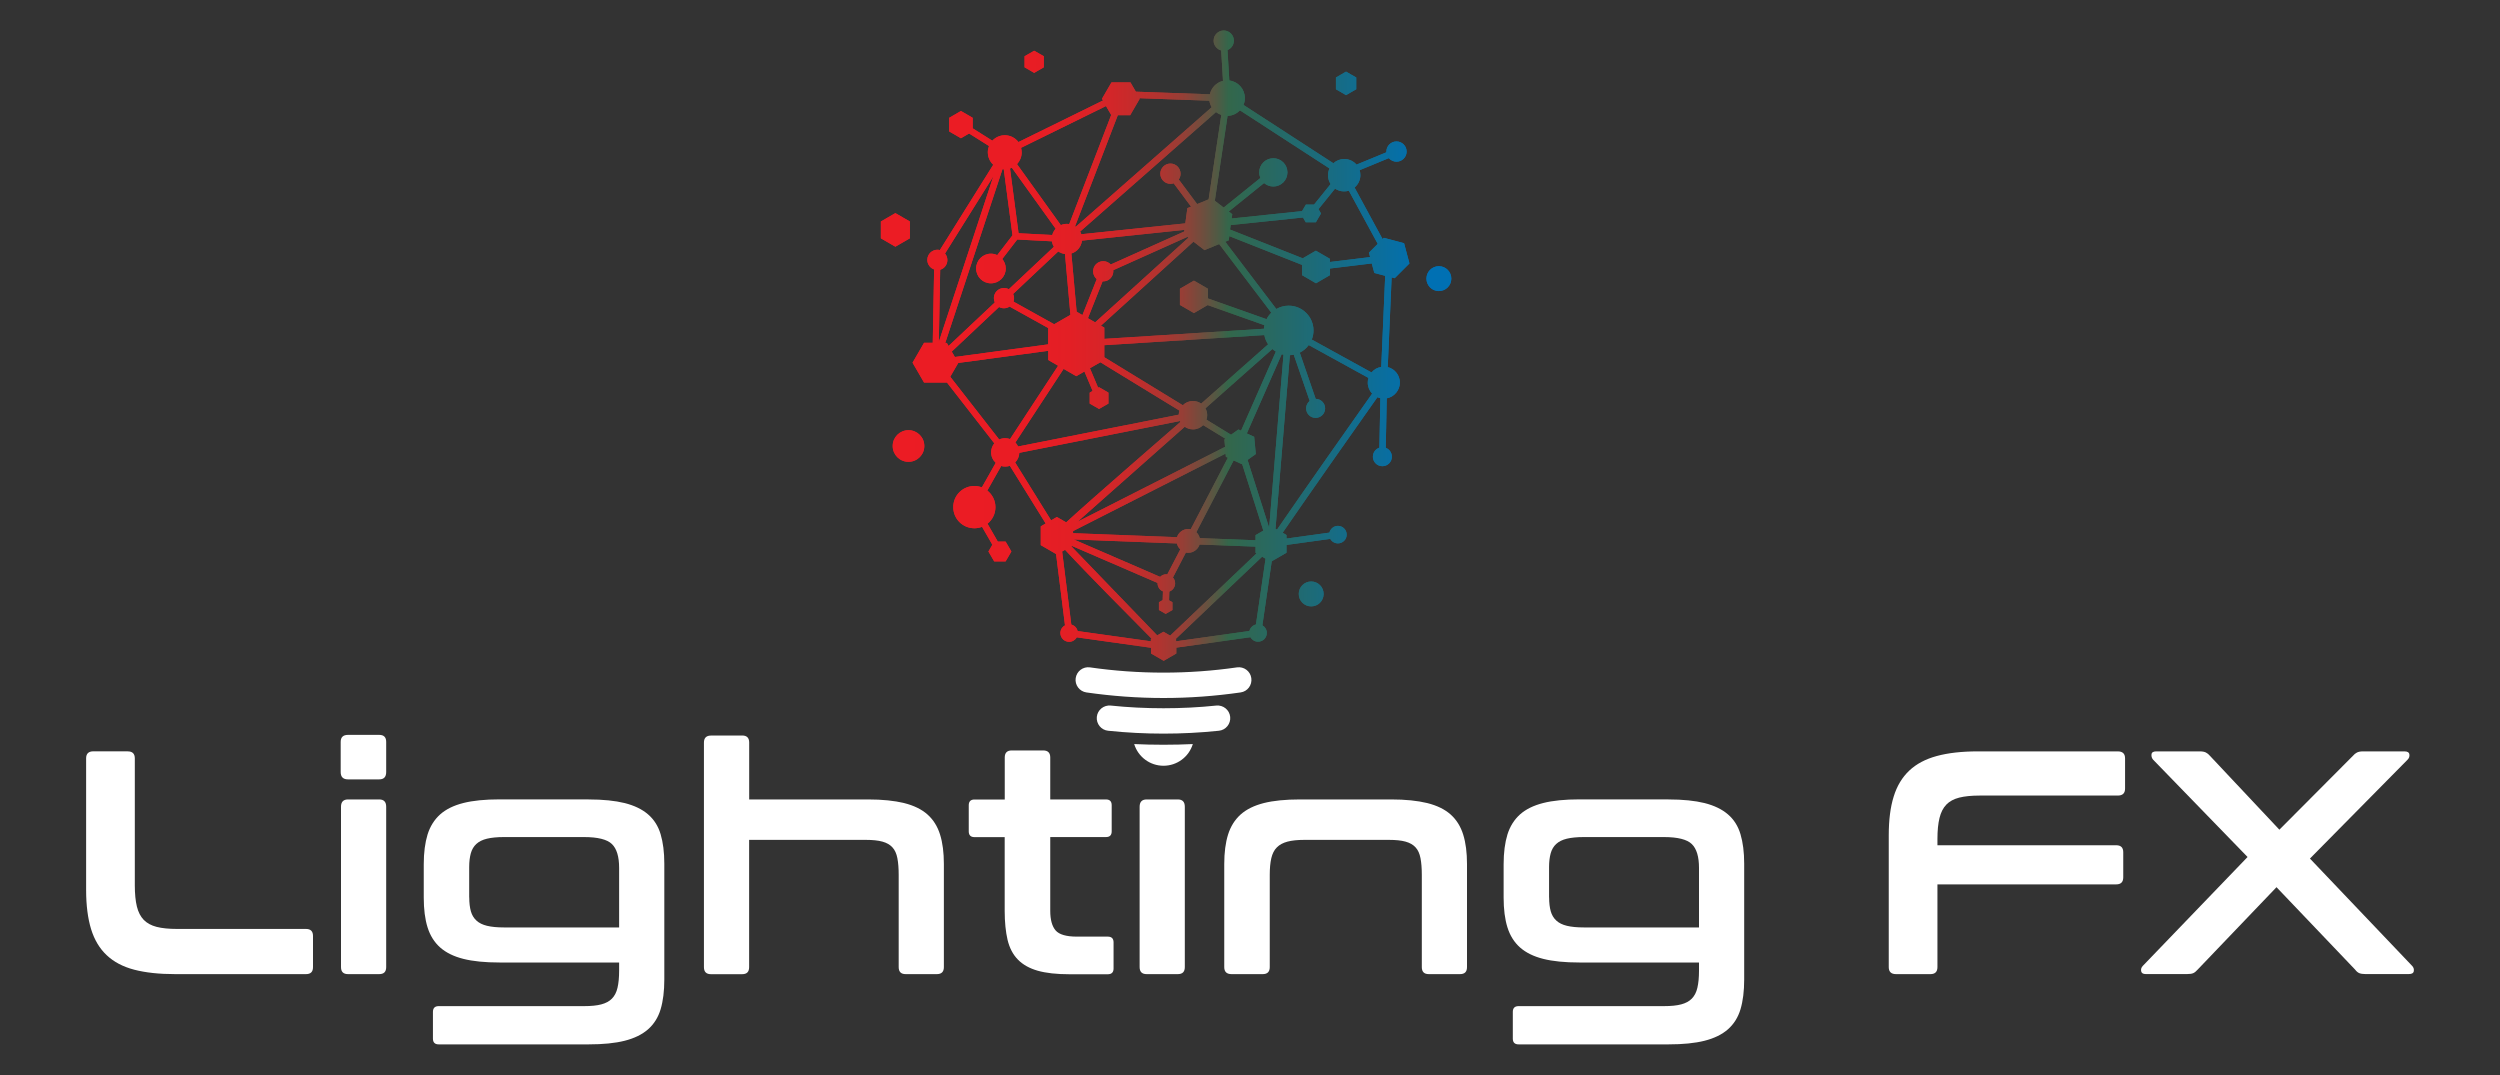
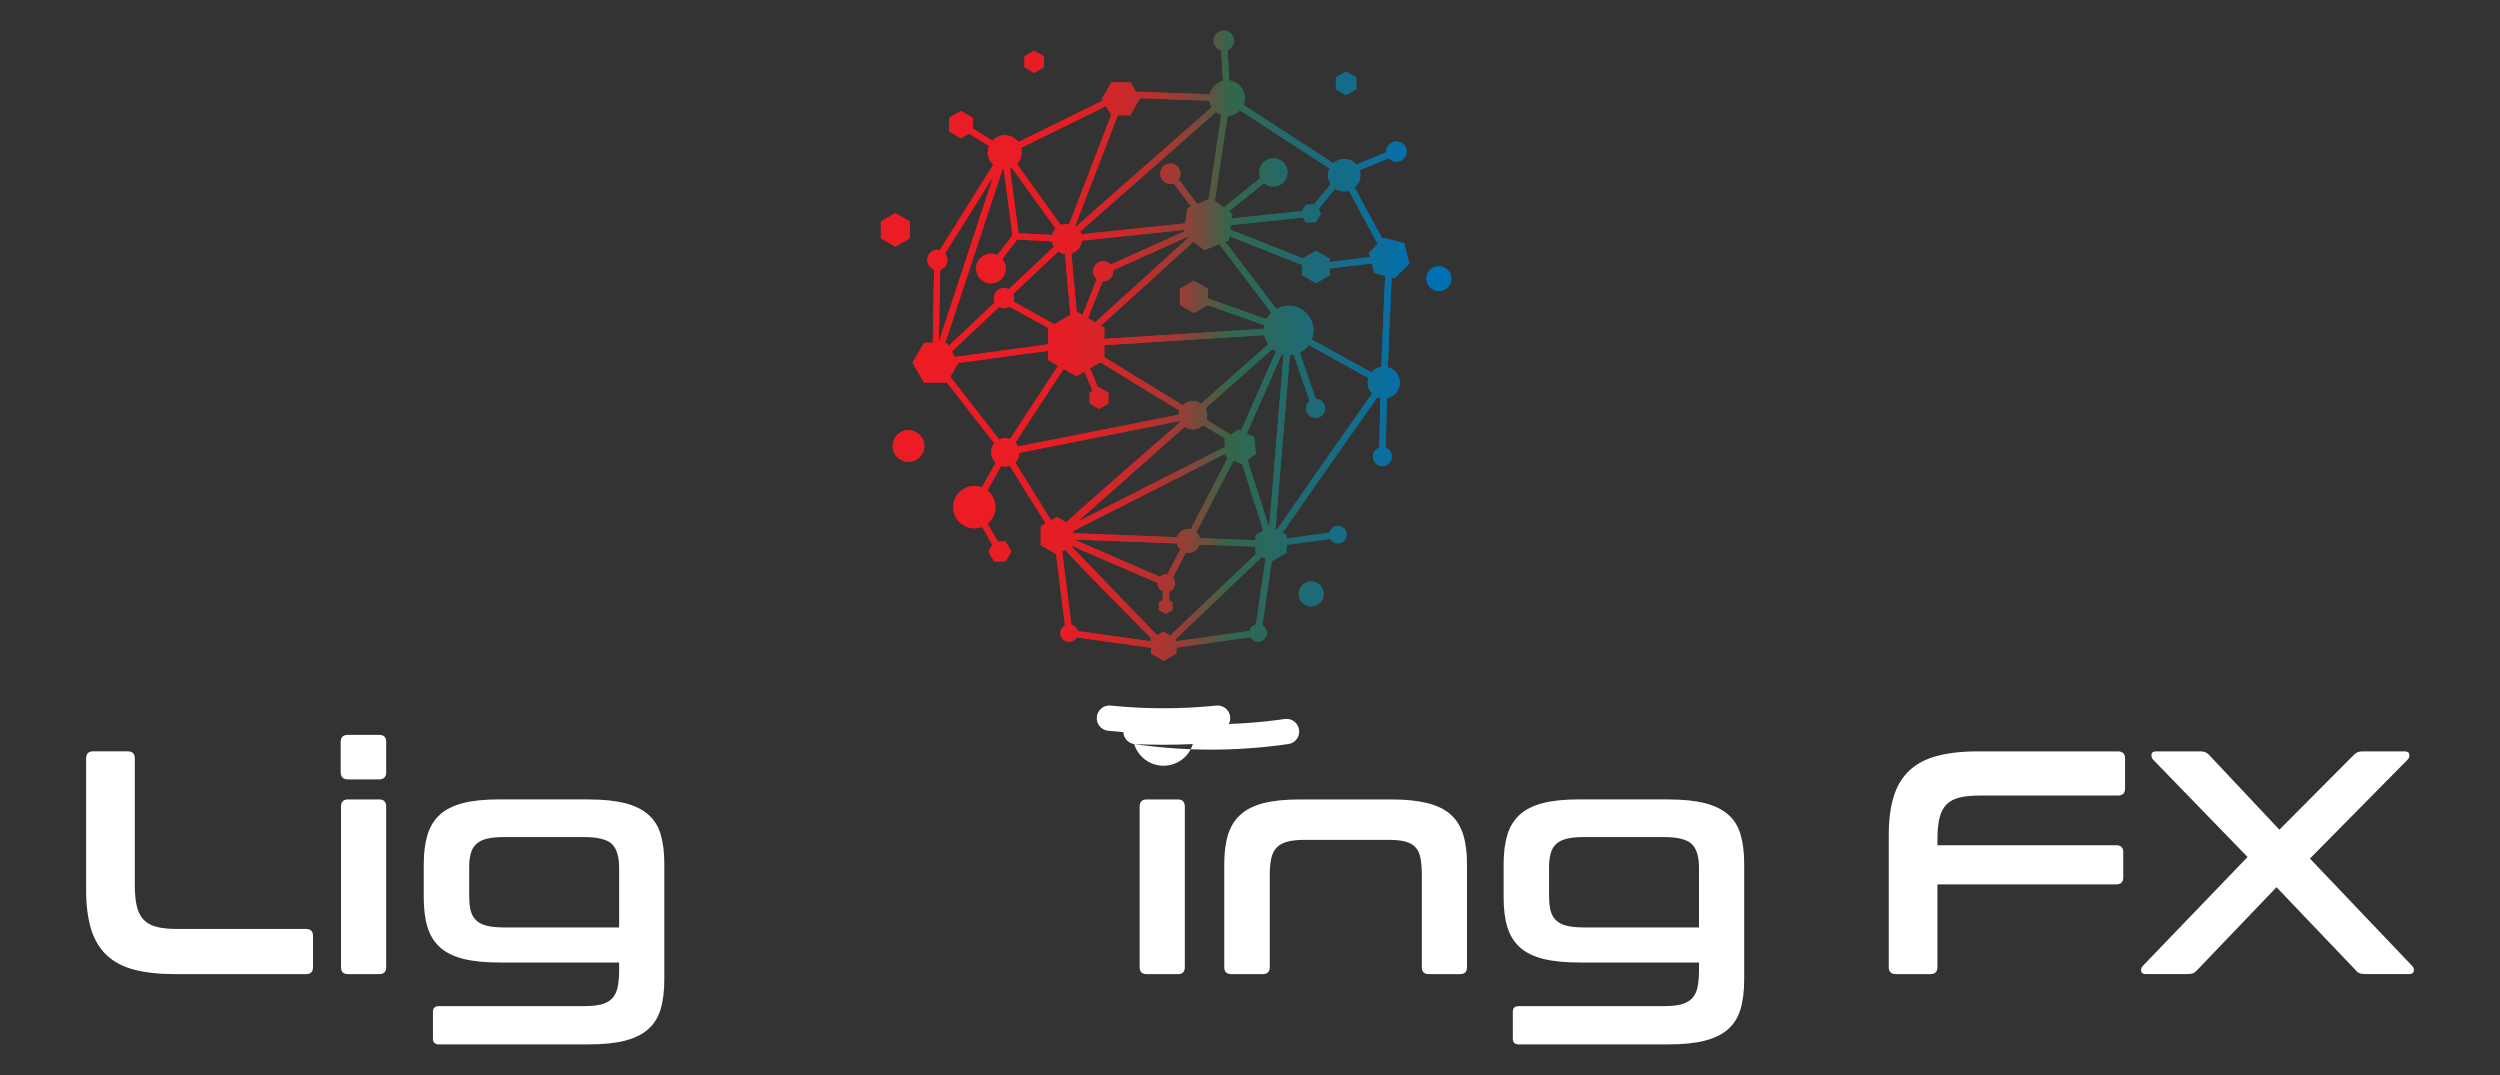
<svg xmlns="http://www.w3.org/2000/svg" id="Layer_1" data-name="Layer 1" viewBox="0 0 400 172">
  <rect x="0" y="0" width="400" height="172" fill="#333333" stroke="none" />
  <defs>
    <style>
      .cls-1, .cls-2 {
        stroke-width: 0px;
      }

      .cls-1, .cls-3 {
        fill: url(#linear-gradient);
      }

      .cls-4 {
        clip-path: url(#clippath);
      }

      .cls-2 {
        fill: #fff;
      }
    </style>
    <linearGradient id="linear-gradient" x1="140.93" y1="55.32" x2="232.21" y2="55.32" gradientUnits="userSpaceOnUse">
      <stop offset="0" stop-color="#ec1c24" />
      <stop offset=".24" stop-color="#ea1c24" />
      <stop offset=".33" stop-color="#e31f25" />
      <stop offset=".39" stop-color="#d72428" />
      <stop offset=".44" stop-color="#c62b2b" />
      <stop offset=".49" stop-color="#b03430" />
      <stop offset=".53" stop-color="#953f36" />
      <stop offset=".56" stop-color="#744c3d" />
      <stop offset=".59" stop-color="#505a44" />
      <stop offset=".61" stop-color="#33674b" />
      <stop offset=".95" stop-color="#0070b3" />
    </linearGradient>
    <clipPath id="clippath">
      <path class="cls-1" d="M152.29,56.27l.11.2.38.65,14.93-2.02v-2.62l-6.18-3.43c-.26.17-.57.27-.9.27-.28,0-.54-.07-.78-.2l-7.57,7.13ZM151.21,40.57c.23.28.37.64.37,1.04,0,.73-.48,1.35-1.15,1.55l-.22,11.55,8.73-26.51-7.74,12.37ZM168.36,37.6c.1-.38.29-.72.55-1l-7.01-9.76c-.1.04-.19.08-.3.12l1.37,10.36,5.39.28ZM168.62,39.49c-.16-.26-.27-.56-.32-.88l-5.54-.29-2.4,3.12c.35.41.56.94.56,1.52,0,1.31-1.06,2.37-2.37,2.37s-2.37-1.06-2.37-2.37,1.06-2.37,2.37-2.37c.36,0,.7.08,1.01.23l2.44-3.17-1.4-10.57c-.07,0-.14-.01-.2-.02l-9.16,27.81h.25l.28.49,7.4-6.97c-.1-.21-.15-.44-.15-.69,0-.9.73-1.62,1.62-1.62.28,0,.54.07.77.2l7.22-6.8ZM170.41,40.64c-.4-.05-.77-.19-1.09-.41l-7.22,6.8c.1.21.15.44.15.69,0,.19-.03.37-.09.54l6.51,3.62,1.28-.74,1.32-.76-.87-9.72ZM189.47,37.03l.04-.25-16.4,1.72c-.1.98-.78,1.78-1.69,2.06l.84,9.31.93.54,2.29-5.75c-.36-.3-.58-.74-.58-1.25,0-.9.72-1.62,1.62-1.62.47,0,.9.2,1.2.53l11.76-5.28ZM190.15,38.03l-.16-.13-11.87,5.33c0,.05.01.11.01.17,0,.9-.73,1.62-1.62,1.62h-.1s-2.34,5.89-2.34,5.89l.38.22.78.45,14.92-13.55ZM177.79,18.39l-.74-1.27-.09-.15-13.59,6.68c.06.23.1.48.1.73,0,.73-.29,1.39-.75,1.88l7.01,9.76c.3-.13.63-.2.97-.2.13,0,.26.01.38.03l6.71-17.45ZM193.88,17.17c-.19-.32-.32-.67-.38-1.06l-11.21-.4.06.1-.76,1.31-.76,1.31h-1.98l-6.84,17.77s.08.05.12.08l21.74-19.12ZM195.4,18.39c-.31-.11-.59-.26-.84-.46l-21.74,19.12c.08.14.14.28.19.43l16.64-1.74.05-.36.28-2.08.59-.24-2.78-3.73c-.16.05-.34.08-.52.08-.9,0-1.62-.73-1.62-1.62s.73-1.62,1.62-1.62,1.62.73,1.62,1.62c0,.35-.11.67-.29.93l2.94,3.93.38-.15,1.46-.6,2.03-13.53ZM202.23,52.61c.01-.2.04-.4.08-.58l-9.08-3.22-1.08.63-1.12.65-1.12-.65-1.12-.65v-2.59l1.12-.65,1.12-.65,1.12.65,1.12.65v1.55l9.38,3.32c.2-.39.45-.74.76-1.04l-8.34-10.98-.41.17-1.94.8-1.66-1.28-.1-.08-14.81,13.45.54.31v1.8l25.54-1.62ZM212.9,29.45c-.27-.41-.42-.89-.42-1.42,0-.39.09-.75.24-1.08l-14.33-9.3c-.5.53-1.2.87-1.98.89l-2.04,13.58,1.14.88.28.21,5.87-4.73c-.12-.27-.19-.58-.19-.9,0-1.25,1.01-2.26,2.26-2.26s2.26,1.01,2.26,2.26-1.01,2.26-2.26,2.26c-.56,0-1.08-.21-1.48-.55l-5.65,4.55.56.43-.09.69,11.26-1.18.2-.34.41-.7h1.3l2.67-3.3ZM219.22,41.15l-.19-.72,1.18-1.18.23-.23-4.63-8.51c-.24.08-.5.11-.76.11-.53,0-1.03-.16-1.44-.44l-2.65,3.28.4.7-.41.7-.41.7h-1.62l-.41-.7-.04-.06-11.56,1.21-.05.35-.05.37,11.63,4.6.98-.57,1.12-.65,1.12.65,1.12.65v.51l6.41-.78ZM219.45,59.58c.39-.46.93-.78,1.55-.87l.63-14.58-.12-.03-1.62-.43-.41-1.52-6.68.81v1.06l-1.12.65-1.12.65-1.12-.65-1.12-.65v-1.64l-11.63-4.6-.09.67-.56.23,8.17,10.76c.58-.34,1.26-.53,1.98-.53,2.19,0,3.97,1.78,3.97,3.97,0,.51-.1,1-.28,1.45l9.56,5.26ZM192.5,68.02c-.41.42-.99.68-1.62.68-.49,0-.95-.16-1.32-.42l-17.16,15.2,23.61-11.98-.11-1.17.18-.13-3.57-2.18ZM192.87,65.34c.18.32.28.69.28,1.09,0,.25-.04.49-.12.72l3.94,2.41.05-.04,1.13-.8.42.19,5.57-12.66c-.2-.12-.39-.26-.56-.41l-10.71,9.49ZM190.87,64.16c.49,0,.95.16,1.32.42l10.71-9.49c-.3-.44-.51-.94-.61-1.48l-25.6,1.62v1.93l12.56,7.68c.41-.42.99-.68,1.62-.68ZM160.82,70.11c.28,0,.54.05.79.14l7.69-11.73-1.58-.92v-1.47l-14.4,1.94-.91,1.57-.37.64,7.83,10.04c.29-.14.62-.21.96-.21ZM168.17,83.26l.93-.54,1.3.75.19.11c4.3-3.95,14.54-12.8,18.28-16.07-.03-.05-.05-.1-.07-.15l-25.71,5.09c-.02.6-.27,1.15-.67,1.54l5.75,9.26ZM190.13,84.64c.13,0,.27.01.39.04l5.94-11.45-.32-.14-.05-.51-24.4,12.39v.34l16.63.64c.24-.76.96-1.31,1.8-1.31ZM186.62,91.9c.05,0,.1,0,.15,0l2.08-4c-.27-.25-.46-.58-.55-.95l-16.51-.64,13.83,5.99c.26-.26.61-.42,1-.42ZM204.07,84.6l.25.14c5.03-7.3,10.11-14.51,15.22-21.76-.43-.46-.7-1.07-.7-1.75,0-.27.04-.52.12-.76l-9.56-5.26c-.38.51-.87.93-1.44,1.21l2.55,7.4c.83,0,1.51.69,1.51,1.52s-.68,1.52-1.52,1.52-1.52-.68-1.52-1.52c0-.48.22-.91.57-1.19l-2.55-7.4c-.2.04-.41.07-.62.08l-2.3,27.77ZM203.04,84.38l.03-.02,2.29-27.61c-.1-.02-.2-.05-.29-.07l-5.58,12.67,1.18.54.13,1.38.13,1.38-1.13.8-.19.14,3.44,10.8ZM200.89,86.44v-.82l1.23-.71h.02s-3.41-10.71-3.41-10.71l-.07.05-1.26-.58h-.02s-5.97,11.48-5.97,11.48c.27.25.46.58.55.95l8.92.34ZM185.17,101.65l.99-.57,1.01.59.06.03,13.81-13.15-.15-.08v-1.01l-8.96-.34c-.24.76-.96,1.32-1.8,1.32-.13,0-.26-.01-.39-.04l-2.07,4c.22.25.35.57.35.93,0,.61-.39,1.13-.93,1.32l-.04,1.4h0s.54.31.54.31v1.24l-.54.31-.54.31-.54-.31-.54-.31v-1.24l.54-.31.06-.03.04-1.4c-.51-.21-.86-.71-.86-1.29v-.06s-13.69-5.92-13.69-5.92l-.11.06,13.75,14.26ZM199.9,100.97c.12-.52.53-.93,1.05-1.05l1.54-10.53-.38-.22-.17-.1-13.81,13.15.04.02v.37l11.72-1.65ZM171.4,99.93c.51.13.9.53,1.02,1.04l11.72,1.64v-.37l.11-.06c-3.32-3.36-10.48-10.56-13.84-14.21h0s-.47.27-.47.27l1.47,11.69ZM177.35,62.83v1.74l-.75.43-.75.43-.75-.43-.75-.43v-1.74l.47-.28-1.31-3.11-1.31.75-2.02-1.17-7.72,11.78c.18.19.33.4.43.64l25.71-5.09c0-.23.05-.45.12-.65l-12.66-7.74-1.62.93-.05.03,1.31,3.11.14-.08.75.43.75.43ZM165.47,8.12l.77.44.77.44v1.77l-.77.44-.77.45-.77-.45-.77-.44v-1.77l.77-.44.77-.44ZM215.37,11.46l.81.47.82.47v1.88l-.82.47-.81.47-.81-.47-.81-.47v-1.88l.81-.47.81-.47ZM143.26,34.1l1.16.67,1.16.67v2.69l-1.16.67-1.16.67-1.16-.67-1.16-.67v-2.69l1.16-.67,1.16-.67ZM145.36,68.83c-1.4,0-2.53,1.13-2.53,2.53s1.13,2.53,2.53,2.53,2.53-1.13,2.53-2.53-1.13-2.53-2.53-2.53ZM209.79,93.04c-1.1,0-1.99.89-1.99,1.99s.89,1.99,1.99,1.99,1.99-.89,1.99-1.99-.89-1.99-1.99-1.99ZM230.22,42.59c-1.1,0-1.99.89-1.99,1.99s.89,1.99,1.99,1.99,1.99-.89,1.99-1.99-.89-1.99-1.99-1.99ZM184.14,103.64l-11.86-1.67c-.24.43-.7.72-1.22.72-.77,0-1.4-.63-1.4-1.4,0-.53.3-1,.74-1.23l-1.43-11.42-1.15-.67-1.3-.75v-3l.79-.46-5.73-9.23c-.23.08-.48.12-.74.12-.23,0-.44-.03-.65-.09l-2.22,3.93c.79.62,1.3,1.58,1.3,2.66s-.5,2.02-1.27,2.64l1.65,2.87h1.25l.46.79.46.79-.46.79-.46.79h-1.83l-.46-.79-.46-.79.46-.79.17-.29-1.65-2.87c-.38.15-.8.23-1.23.23-1.87,0-3.38-1.51-3.38-3.38s1.51-3.38,3.38-3.38c.42,0,.83.08,1.2.22l2.22-3.93c-.46-.42-.74-1.01-.74-1.68,0-.54.19-1.04.51-1.44l-7.57-9.72h-3.67l-.92-1.59-.92-1.59.92-1.59.92-1.59h1.39l.22-11.74c-.63-.22-1.09-.82-1.09-1.53,0-.9.73-1.62,1.62-1.62.13,0,.27.02.39.05l8.54-13.65c-.54-.5-.87-1.21-.87-2,0-.35.07-.69.19-1l-3.18-2-.37.21-.94.55-.94-.55-.94-.54v-2.18l.94-.54.94-.55.94.54.94.55v1.68l3.14,1.98c.5-.53,1.21-.87,2-.87.89,0,1.68.43,2.18,1.09l13.53-6.65-.16-.28.76-1.31.76-1.31h3.03s.76,1.31.76,1.31l.11.18,11.84.42c.23-1.06,1.05-1.9,2.1-2.15l-.29-4.87c-.69-.18-1.21-.82-1.21-1.57,0-.9.73-1.62,1.62-1.62s1.62.73,1.62,1.62c0,.69-.42,1.27-1.02,1.51l.29,4.87c1.41.17,2.49,1.37,2.49,2.82,0,.39-.08.76-.22,1.09l14.38,9.33c.46-.42,1.07-.68,1.74-.68.78,0,1.49.35,1.96.9l4.78-1.97s0-.08,0-.12c0-.9.73-1.62,1.62-1.62s1.62.73,1.62,1.62-.73,1.62-1.62,1.62c-.49,0-.93-.22-1.23-.57l-4.67,1.93c.08.25.12.51.12.79,0,.79-.36,1.51-.93,1.98l4.48,8.25.2-.2,1.62.43,1.62.43.43,1.62.43,1.62-1.18,1.18-1.18,1.18-.49-.13-.62,14.36c1.11.27,1.94,1.28,1.94,2.48s-.91,2.3-2.1,2.51l-.16,7.92c.57.22.98.77.98,1.42,0,.84-.68,1.52-1.52,1.52s-1.52-.68-1.52-1.52c0-.67.44-1.24,1.04-1.44l.16-7.92c-.16-.04-.32-.09-.47-.16-5.09,7.22-10.16,14.42-15.17,21.69l.62.36v.57l6.87-.95c.15-.62.7-1.08,1.36-1.08.77,0,1.4.63,1.4,1.4s-.63,1.4-1.4,1.4c-.53,0-.99-.29-1.23-.72l-7,.97v1.25l-1.23.71-1.13.65-1.5,10.25c.42.24.71.7.71,1.22,0,.78-.63,1.4-1.4,1.4-.53,0-.98-.29-1.22-.72l-11.86,1.67v.94l-1.01.58-1.01.59-1.01-.59-1.01-.58v-.94Z" />
    </clipPath>
  </defs>
-   <path class="cls-2" d="M177.3,116.92c-1.11-.11-1.92-1.11-1.81-2.22.11-1.11,1.11-1.92,2.22-1.81,2.78.29,5.6.43,8.45.43s5.68-.14,8.45-.43c1.11-.11,2.11.7,2.22,1.81.11,1.11-.7,2.11-1.81,2.22-2.98.31-5.94.46-8.86.46s-5.88-.15-8.86-.46M181.47,119.05c.63,2.06,2.53,3.47,4.69,3.47s4.06-1.41,4.69-3.47c-1.47.07-3.04.11-4.69.11s-3.21-.04-4.69-.11ZM173.83,110.79c-1.11-.16-1.88-1.19-1.72-2.29.16-1.11,1.18-1.88,2.29-1.72,3.88.56,7.81.84,11.76.84s7.88-.28,11.76-.84c1.11-.16,2.14.61,2.29,1.72.16,1.11-.61,2.14-1.72,2.29-4.1.59-8.23.89-12.33.89s-8.23-.3-12.33-.89Z" />
+   <path class="cls-2" d="M177.3,116.92c-1.11-.11-1.92-1.11-1.81-2.22.11-1.11,1.11-1.92,2.22-1.81,2.78.29,5.6.43,8.45.43s5.68-.14,8.45-.43c1.11-.11,2.11.7,2.22,1.81.11,1.11-.7,2.11-1.81,2.22-2.98.31-5.94.46-8.86.46s-5.88-.15-8.86-.46M181.47,119.05c.63,2.06,2.53,3.47,4.69,3.47s4.06-1.41,4.69-3.47c-1.47.07-3.04.11-4.69.11s-3.21-.04-4.69-.11Zc-1.11-.16-1.88-1.19-1.72-2.29.16-1.11,1.18-1.88,2.29-1.72,3.88.56,7.81.84,11.76.84s7.88-.28,11.76-.84c1.11-.16,2.14.61,2.29,1.72.16,1.11-.61,2.14-1.72,2.29-4.1.59-8.23.89-12.33.89s-8.23-.3-12.33-.89Z" />
  <g>
    <path class="cls-3" d="M152.29,56.27l.11.2.38.65,14.93-2.02v-2.62l-6.18-3.43c-.26.17-.57.27-.9.27-.28,0-.54-.07-.78-.2l-7.57,7.13ZM151.21,40.57c.23.28.37.64.37,1.04,0,.73-.48,1.35-1.15,1.55l-.22,11.55,8.73-26.51-7.74,12.37ZM168.36,37.6c.1-.38.29-.72.55-1l-7.01-9.76c-.1.04-.19.08-.3.12l1.37,10.36,5.39.28ZM168.62,39.49c-.16-.26-.27-.56-.32-.88l-5.54-.29-2.4,3.12c.35.41.56.94.56,1.52,0,1.31-1.06,2.37-2.37,2.37s-2.37-1.06-2.37-2.37,1.06-2.37,2.37-2.37c.36,0,.7.08,1.01.23l2.44-3.17-1.4-10.57c-.07,0-.14-.01-.2-.02l-9.16,27.81h.25l.28.49,7.4-6.97c-.1-.21-.15-.44-.15-.69,0-.9.73-1.62,1.62-1.62.28,0,.54.07.77.2l7.22-6.8ZM170.41,40.64c-.4-.05-.77-.19-1.09-.41l-7.22,6.8c.1.21.15.44.15.69,0,.19-.03.37-.09.54l6.51,3.62,1.28-.74,1.32-.76-.87-9.72ZM189.47,37.03l.04-.25-16.4,1.72c-.1.98-.78,1.78-1.69,2.06l.84,9.31.93.54,2.29-5.75c-.36-.3-.58-.74-.58-1.25,0-.9.72-1.62,1.62-1.62.47,0,.9.2,1.2.53l11.76-5.28ZM190.15,38.03l-.16-.13-11.87,5.33c0,.05.01.11.01.17,0,.9-.73,1.62-1.62,1.62h-.1s-2.34,5.89-2.34,5.89l.38.22.78.45,14.92-13.55ZM177.79,18.39l-.74-1.27-.09-.15-13.59,6.68c.06.23.1.48.1.73,0,.73-.29,1.39-.75,1.88l7.01,9.76c.3-.13.63-.2.97-.2.13,0,.26.01.38.03l6.71-17.45ZM193.88,17.17c-.19-.32-.32-.67-.38-1.06l-11.21-.4.06.1-.76,1.31-.76,1.31h-1.98l-6.84,17.77s.08.05.12.08l21.74-19.12ZM195.4,18.39c-.31-.11-.59-.26-.84-.46l-21.74,19.12c.08.14.14.28.19.43l16.64-1.74.05-.36.28-2.08.59-.24-2.78-3.73c-.16.05-.34.08-.52.08-.9,0-1.62-.73-1.62-1.62s.73-1.62,1.62-1.62,1.62.73,1.62,1.62c0,.35-.11.67-.29.93l2.94,3.93.38-.15,1.46-.6,2.03-13.53ZM202.23,52.61c.01-.2.04-.4.08-.58l-9.08-3.22-1.08.63-1.12.65-1.12-.65-1.12-.65v-2.59l1.12-.65,1.12-.65,1.12.65,1.12.65v1.55l9.38,3.32c.2-.39.45-.74.76-1.04l-8.34-10.98-.41.17-1.94.8-1.66-1.28-.1-.08-14.81,13.45.54.31v1.8l25.54-1.62ZM212.9,29.45c-.27-.41-.42-.89-.42-1.42,0-.39.09-.75.24-1.08l-14.33-9.3c-.5.53-1.2.87-1.98.89l-2.04,13.58,1.14.88.28.21,5.87-4.73c-.12-.27-.19-.58-.19-.9,0-1.25,1.01-2.26,2.26-2.26s2.26,1.01,2.26,2.26-1.01,2.26-2.26,2.26c-.56,0-1.08-.21-1.48-.55l-5.65,4.55.56.43-.09.69,11.26-1.18.2-.34.41-.7h1.3l2.67-3.3ZM219.22,41.15l-.19-.72,1.18-1.18.23-.23-4.63-8.51c-.24.08-.5.11-.76.11-.53,0-1.03-.16-1.44-.44l-2.65,3.28.4.7-.41.7-.41.7h-1.62l-.41-.7-.04-.06-11.56,1.21-.05.35-.05.37,11.63,4.6.98-.57,1.12-.65,1.12.65,1.12.65v.51l6.41-.78ZM219.45,59.58c.39-.46.93-.78,1.55-.87l.63-14.58-.12-.03-1.62-.43-.41-1.52-6.68.81v1.06l-1.12.65-1.12.65-1.12-.65-1.12-.65v-1.64l-11.63-4.6-.09.67-.56.23,8.17,10.76c.58-.34,1.26-.53,1.98-.53,2.19,0,3.97,1.78,3.97,3.97,0,.51-.1,1-.28,1.45l9.56,5.26ZM192.5,68.02c-.41.42-.99.68-1.62.68-.49,0-.95-.16-1.32-.42l-17.16,15.2,23.61-11.98-.11-1.17.18-.13-3.57-2.18ZM192.87,65.34c.18.32.28.69.28,1.09,0,.25-.04.49-.12.72l3.94,2.41.05-.04,1.13-.8.42.19,5.57-12.66c-.2-.12-.39-.26-.56-.41l-10.71,9.49ZM190.87,64.16c.49,0,.95.16,1.32.42l10.71-9.49c-.3-.44-.51-.94-.61-1.48l-25.6,1.62v1.93l12.56,7.68c.41-.42.99-.68,1.62-.68ZM160.82,70.11c.28,0,.54.05.79.14l7.69-11.73-1.58-.92v-1.47l-14.4,1.94-.91,1.57-.37.64,7.83,10.04c.29-.14.62-.21.96-.21ZM168.17,83.26l.93-.54,1.3.75.19.11c4.3-3.95,14.54-12.8,18.28-16.07-.03-.05-.05-.1-.07-.15l-25.71,5.09c-.02.6-.27,1.15-.67,1.54l5.75,9.26ZM190.13,84.64c.13,0,.27.01.39.04l5.94-11.45-.32-.14-.05-.51-24.4,12.39v.34l16.63.64c.24-.76.96-1.31,1.8-1.31ZM186.62,91.9c.05,0,.1,0,.15,0l2.08-4c-.27-.25-.46-.58-.55-.95l-16.51-.64,13.83,5.99c.26-.26.61-.42,1-.42ZM204.07,84.6l.25.14c5.03-7.3,10.11-14.51,15.22-21.76-.43-.46-.7-1.07-.7-1.75,0-.27.04-.52.12-.76l-9.56-5.26c-.38.51-.87.93-1.44,1.21l2.55,7.4c.83,0,1.51.69,1.51,1.52s-.68,1.52-1.52,1.52-1.52-.68-1.52-1.52c0-.48.22-.91.57-1.19l-2.55-7.4c-.2.04-.41.07-.62.08l-2.3,27.77ZM203.04,84.38l.03-.02,2.29-27.61c-.1-.02-.2-.05-.29-.07l-5.58,12.67,1.18.54.13,1.38.13,1.38-1.13.8-.19.14,3.44,10.8ZM200.89,86.44v-.82l1.23-.71h.02s-3.41-10.71-3.41-10.71l-.07.05-1.26-.58h-.02s-5.97,11.48-5.97,11.48c.27.25.46.58.55.95l8.92.34ZM185.17,101.65l.99-.57,1.01.59.06.03,13.81-13.15-.15-.08v-1.01l-8.96-.34c-.24.76-.96,1.32-1.8,1.32-.13,0-.26-.01-.39-.04l-2.07,4c.22.25.35.57.35.93,0,.61-.39,1.13-.93,1.32l-.04,1.4h0s.54.31.54.31v1.24l-.54.31-.54.31-.54-.31-.54-.31v-1.24l.54-.31.06-.03.04-1.4c-.51-.21-.86-.71-.86-1.29v-.06s-13.69-5.92-13.69-5.92l-.11.06,13.75,14.26ZM199.9,100.97c.12-.52.53-.93,1.05-1.05l1.54-10.53-.38-.22-.17-.1-13.81,13.15.04.02v.37l11.72-1.65ZM171.4,99.93c.51.13.9.53,1.02,1.04l11.72,1.64v-.37l.11-.06c-3.32-3.36-10.48-10.56-13.84-14.21h0s-.47.27-.47.27l1.47,11.69ZM177.35,62.83v1.74l-.75.43-.75.43-.75-.43-.75-.43v-1.74l.47-.28-1.31-3.11-1.31.75-2.02-1.17-7.72,11.78c.18.19.33.4.43.64l25.71-5.09c0-.23.05-.45.12-.65l-12.66-7.74-1.62.93-.05.03,1.31,3.11.14-.08.75.43.75.43ZM165.47,8.12l.77.44.77.44v1.77l-.77.44-.77.45-.77-.45-.77-.44v-1.77l.77-.44.77-.44ZM215.37,11.46l.81.47.82.47v1.88l-.82.47-.81.47-.81-.47-.81-.47v-1.88l.81-.47.81-.47ZM143.26,34.1l1.16.67,1.16.67v2.69l-1.16.67-1.16.67-1.16-.67-1.16-.67v-2.69l1.16-.67,1.16-.67ZM145.36,68.83c-1.4,0-2.53,1.13-2.53,2.53s1.13,2.53,2.53,2.53,2.53-1.13,2.53-2.53-1.13-2.53-2.53-2.53ZM209.79,93.04c-1.1,0-1.99.89-1.99,1.99s.89,1.99,1.99,1.99,1.99-.89,1.99-1.99-.89-1.99-1.99-1.99ZM230.22,42.59c-1.1,0-1.99.89-1.99,1.99s.89,1.99,1.99,1.99,1.99-.89,1.99-1.99-.89-1.99-1.99-1.99ZM184.14,103.64l-11.86-1.67c-.24.43-.7.72-1.22.72-.77,0-1.4-.63-1.4-1.4,0-.53.3-1,.74-1.23l-1.43-11.42-1.15-.67-1.3-.75v-3l.79-.46-5.73-9.23c-.23.08-.48.12-.74.12-.23,0-.44-.03-.65-.09l-2.22,3.93c.79.62,1.3,1.58,1.3,2.66s-.5,2.02-1.27,2.64l1.65,2.87h1.25l.46.79.46.79-.46.79-.46.79h-1.83l-.46-.79-.46-.79.46-.79.17-.29-1.65-2.87c-.38.15-.8.23-1.23.23-1.87,0-3.38-1.51-3.38-3.38s1.51-3.38,3.38-3.38c.42,0,.83.08,1.2.22l2.22-3.93c-.46-.42-.74-1.01-.74-1.68,0-.54.19-1.04.51-1.44l-7.57-9.72h-3.67l-.92-1.59-.92-1.59.92-1.59.92-1.59h1.39l.22-11.74c-.63-.22-1.09-.82-1.09-1.53,0-.9.73-1.62,1.62-1.62.13,0,.27.02.39.05l8.54-13.65c-.54-.5-.87-1.21-.87-2,0-.35.07-.69.19-1l-3.18-2-.37.21-.94.55-.94-.55-.94-.54v-2.18l.94-.54.94-.55.94.54.94.55v1.68l3.14,1.98c.5-.53,1.21-.87,2-.87.89,0,1.68.43,2.18,1.09l13.53-6.65-.16-.28.76-1.31.76-1.31h3.03s.76,1.31.76,1.31l.11.18,11.84.42c.23-1.06,1.05-1.9,2.1-2.15l-.29-4.87c-.69-.18-1.21-.82-1.21-1.57,0-.9.73-1.62,1.62-1.62s1.62.73,1.62,1.62c0,.69-.42,1.27-1.02,1.51l.29,4.87c1.41.17,2.49,1.37,2.49,2.82,0,.39-.08.76-.22,1.09l14.38,9.33c.46-.42,1.07-.68,1.74-.68.78,0,1.49.35,1.96.9l4.78-1.97s0-.08,0-.12c0-.9.73-1.62,1.62-1.62s1.62.73,1.62,1.62-.73,1.62-1.62,1.62c-.49,0-.93-.22-1.23-.57l-4.67,1.93c.08.25.12.51.12.79,0,.79-.36,1.51-.93,1.98l4.48,8.25.2-.2,1.62.43,1.62.43.43,1.62.43,1.62-1.18,1.18-1.18,1.18-.49-.13-.62,14.36c1.11.27,1.94,1.28,1.94,2.48s-.91,2.3-2.1,2.51l-.16,7.92c.57.22.98.77.98,1.42,0,.84-.68,1.52-1.52,1.52s-1.52-.68-1.52-1.52c0-.67.44-1.24,1.04-1.44l.16-7.92c-.16-.04-.32-.09-.47-.16-5.09,7.22-10.16,14.42-15.17,21.69l.62.36v.57l6.87-.95c.15-.62.7-1.08,1.36-1.08.77,0,1.4.63,1.4,1.4s-.63,1.4-1.4,1.4c-.53,0-.99-.29-1.23-.72l-7,.97v1.25l-1.23.71-1.13.65-1.5,10.25c.42.24.71.7.71,1.22,0,.78-.63,1.4-1.4,1.4-.53,0-.98-.29-1.22-.72l-11.86,1.67v.94l-1.01.58-1.01.59-1.01-.59-1.01-.58v-.94Z" />
    <g class="cls-4">
      <rect class="cls-1" x="140.93" y="4.89" width="91.28" height="100.86" />
    </g>
  </g>
  <g>
    <path class="cls-2" d="M20.45,120.22c.74,0,1.12.37,1.12,1.12v20.31c0,1.36.11,2.49.33,3.39.22.9.59,1.61,1.1,2.14.51.52,1.2.9,2.06,1.12.86.22,1.96.33,3.28.33h20.62c.75,0,1.12.38,1.12,1.12v4.99c0,.75-.37,1.12-1.12,1.12h-20.92c-2.58,0-4.77-.24-6.57-.71-1.8-.47-3.27-1.25-4.4-2.32-1.14-1.07-1.97-2.46-2.5-4.18-.52-1.71-.79-3.79-.79-6.24v-21.08c0-.75.39-1.12,1.17-1.12h5.5Z" />
    <path class="cls-2" d="M60.67,117.58c.75,0,1.12.37,1.12,1.12v4.83c0,.78-.37,1.17-1.12,1.17h-4.99c-.78,0-1.17-.39-1.17-1.17v-4.83c0-.75.39-1.12,1.17-1.12h4.99ZM60.67,127.91c.75,0,1.12.39,1.12,1.17v25.66c0,.75-.37,1.12-1.12,1.12h-4.99c-.74,0-1.12-.37-1.12-1.12v-25.66c0-.78.38-1.17,1.12-1.17h4.99Z" />
    <path class="cls-2" d="M94.17,127.91c2.31,0,4.24.2,5.78.58,1.54.39,2.79.99,3.74,1.81s1.62,1.87,2.01,3.18c.39,1.31.59,2.88.59,4.71v18.53c0,1.87-.2,3.45-.59,4.76-.39,1.3-1.06,2.37-2.01,3.21-.95.83-2.2,1.44-3.74,1.83-1.54.39-3.47.58-5.78.58h-23.98c-.61,0-.92-.31-.92-.92v-4.28c0-.61.31-.92.92-.92h23.27c1.12,0,2.04-.09,2.75-.28.71-.19,1.28-.49,1.7-.92s.72-1,.89-1.73c.17-.73.26-1.64.26-2.72v-1.33h-19.14c-2.31,0-4.23-.19-5.78-.58-1.55-.39-2.78-1-3.72-1.83-.93-.83-1.6-1.9-2.01-3.21-.41-1.31-.61-2.89-.61-4.76v-5.34c0-1.87.21-3.46.61-4.76.41-1.31,1.08-2.37,2.01-3.21.93-.83,2.17-1.44,3.72-1.83,1.54-.39,3.47-.58,5.78-.58h14.26ZM75.08,143.59c0,.88.09,1.62.26,2.22.17.59.46,1.09.89,1.48.42.39.99.67,1.7.84s1.61.26,2.7.26h18.43v-9.52c0-1.8-.38-3.07-1.15-3.82-.76-.74-2.25-1.12-4.46-1.12h-12.83c-1.09,0-1.99.09-2.7.26-.71.17-1.28.45-1.7.84-.43.39-.72.89-.89,1.5-.17.61-.26,1.34-.26,2.19v4.89Z" />
-     <path class="cls-2" d="M118.75,117.68c.75,0,1.12.38,1.12,1.12v9.11h19.04c2.28,0,4.19.2,5.75.58,1.56.39,2.81,1,3.74,1.83.93.83,1.6,1.9,2.01,3.21.41,1.31.61,2.88.61,4.71v16.5c0,.75-.38,1.12-1.12,1.12h-4.99c-.75,0-1.12-.37-1.12-1.12v-14.76c0-1.05-.07-1.94-.21-2.67-.14-.73-.4-1.31-.79-1.73-.39-.43-.92-.73-1.6-.92-.68-.19-1.56-.28-2.65-.28h-18.68v20.37c0,.75-.37,1.12-1.12,1.12h-4.99c-.74,0-1.12-.37-1.12-1.12v-35.94c0-.74.38-1.12,1.12-1.12h4.99Z" />
-     <path class="cls-2" d="M160.76,127.91v-6.72c0-.74.37-1.12,1.12-1.12h5.04c.74,0,1.12.38,1.12,1.12v6.72h8.91c.61,0,.92.31.92.92v4.18c0,.61-.3.92-.92.92h-8.91v11.81c0,1.42.29,2.47.86,3.13s1.71.99,3.41.99h4.94c.61,0,.92.31.92.92v4.18c0,.61-.31.92-.92.92h-6.16c-2.04,0-3.72-.19-5.04-.56-1.33-.38-2.39-.97-3.18-1.78-.8-.81-1.35-1.87-1.66-3.16-.3-1.29-.46-2.83-.46-4.63v-11.81h-4.83c-.61,0-.92-.31-.92-.92v-4.18c0-.61.31-.92.92-.92h4.83Z" />
    <path class="cls-2" d="M188.45,127.91h-4.99c-.74,0-1.12.39-1.12,1.17v25.66c0,.75.38,1.12,1.12,1.12h4.99c.75,0,1.12-.37,1.12-1.12v-25.66c0-.78-.37-1.17-1.12-1.17Z" />
    <path class="cls-2" d="M222.61,127.91c2.27,0,4.19.2,5.75.58,1.56.39,2.81,1,3.74,1.83.93.83,1.6,1.9,2.01,3.21.41,1.31.61,2.88.61,4.71v16.5c0,.75-.37,1.12-1.12,1.12h-4.99c-.75,0-1.12-.37-1.12-1.12v-14.76c0-1.05-.07-1.94-.21-2.67s-.4-1.31-.79-1.73c-.39-.43-.92-.73-1.6-.92-.68-.19-1.56-.28-2.65-.28h-13.54c-1.09,0-1.99.09-2.7.28-.71.19-1.28.49-1.7.92-.43.42-.72,1-.89,1.73-.17.73-.25,1.62-.25,2.67v14.76c0,.75-.38,1.12-1.12,1.12h-4.99c-.78,0-1.17-.37-1.17-1.12v-16.5c0-1.83.2-3.4.61-4.71.41-1.31,1.08-2.37,2.01-3.21.93-.83,2.17-1.44,3.71-1.83,1.55-.39,3.47-.58,5.78-.58h14.61Z" />
    <path class="cls-2" d="M266.95,127.91c2.31,0,4.24.2,5.78.58,1.54.39,2.79.99,3.74,1.81.95.81,1.62,1.87,2.01,3.18.39,1.31.59,2.88.59,4.71v18.53c0,1.87-.2,3.45-.59,4.76-.39,1.3-1.06,2.37-2.01,3.21-.95.83-2.2,1.44-3.74,1.83-1.54.39-3.47.58-5.78.58h-23.98c-.61,0-.92-.31-.92-.92v-4.28c0-.61.31-.92.92-.92h23.27c1.12,0,2.04-.09,2.75-.28.71-.19,1.28-.49,1.7-.92s.72-1,.89-1.73c.17-.73.26-1.64.26-2.72v-1.33h-19.14c-2.31,0-4.23-.19-5.78-.58-1.55-.39-2.78-1-3.72-1.83-.93-.83-1.6-1.9-2.01-3.21-.41-1.31-.61-2.89-.61-4.76v-5.34c0-1.87.21-3.46.61-4.76.41-1.31,1.08-2.37,2.01-3.21.93-.83,2.17-1.44,3.72-1.83,1.54-.39,3.47-.58,5.78-.58h14.26ZM247.86,143.59c0,.88.09,1.62.26,2.22.17.59.46,1.09.89,1.48.42.39.99.67,1.7.84s1.61.26,2.7.26h18.43v-9.52c0-1.8-.38-3.07-1.15-3.82-.76-.74-2.25-1.12-4.46-1.12h-12.83c-1.09,0-1.99.09-2.7.26-.71.17-1.28.45-1.7.84-.43.39-.72.89-.89,1.5-.17.61-.26,1.34-.26,2.19v4.89Z" />
    <path class="cls-2" d="M338.84,120.22c.78,0,1.17.37,1.17,1.12v4.83c0,.75-.39,1.12-1.17,1.12h-22.09c-1.32,0-2.42.11-3.28.33-.86.22-1.55.59-2.06,1.12-.51.53-.87,1.24-1.09,2.14-.22.9-.33,2.01-.33,3.34v1.02h28.61c.74,0,1.12.37,1.12,1.12v4.02c0,.75-.38,1.12-1.12,1.12h-28.61v13.24c0,.75-.38,1.12-1.12,1.12h-5.5c-.78,0-1.17-.37-1.17-1.12v-21.08c0-2.45.26-4.52.79-6.21.52-1.7,1.36-3.08,2.49-4.15s2.6-1.85,4.41-2.34c1.8-.49,3.99-.74,6.56-.74h22.4Z" />
    <path class="cls-2" d="M384.71,120.22c.48,0,.74.16.79.48.05.32-.04.6-.28.84l-15.63,15.83,16.34,17.16c.24.24.33.52.28.84s-.31.48-.79.48h-6.97c-.41,0-.73-.05-.97-.15-.24-.1-.46-.29-.66-.56l-12.58-13.19-12.62,13.19c-.24.27-.47.46-.69.56-.22.1-.55.15-.99.15h-6.62c-.44,0-.69-.16-.74-.48s.04-.6.28-.84l16.75-17.41-15.12-15.58c-.2-.24-.29-.52-.25-.84.03-.32.29-.48.76-.48h6.97c.41,0,.73.06.97.18.24.12.46.3.66.54l11.1,11.81,11.76-11.81c.2-.24.42-.42.66-.54.24-.12.56-.18.97-.18h6.62Z" />
  </g>
</svg>